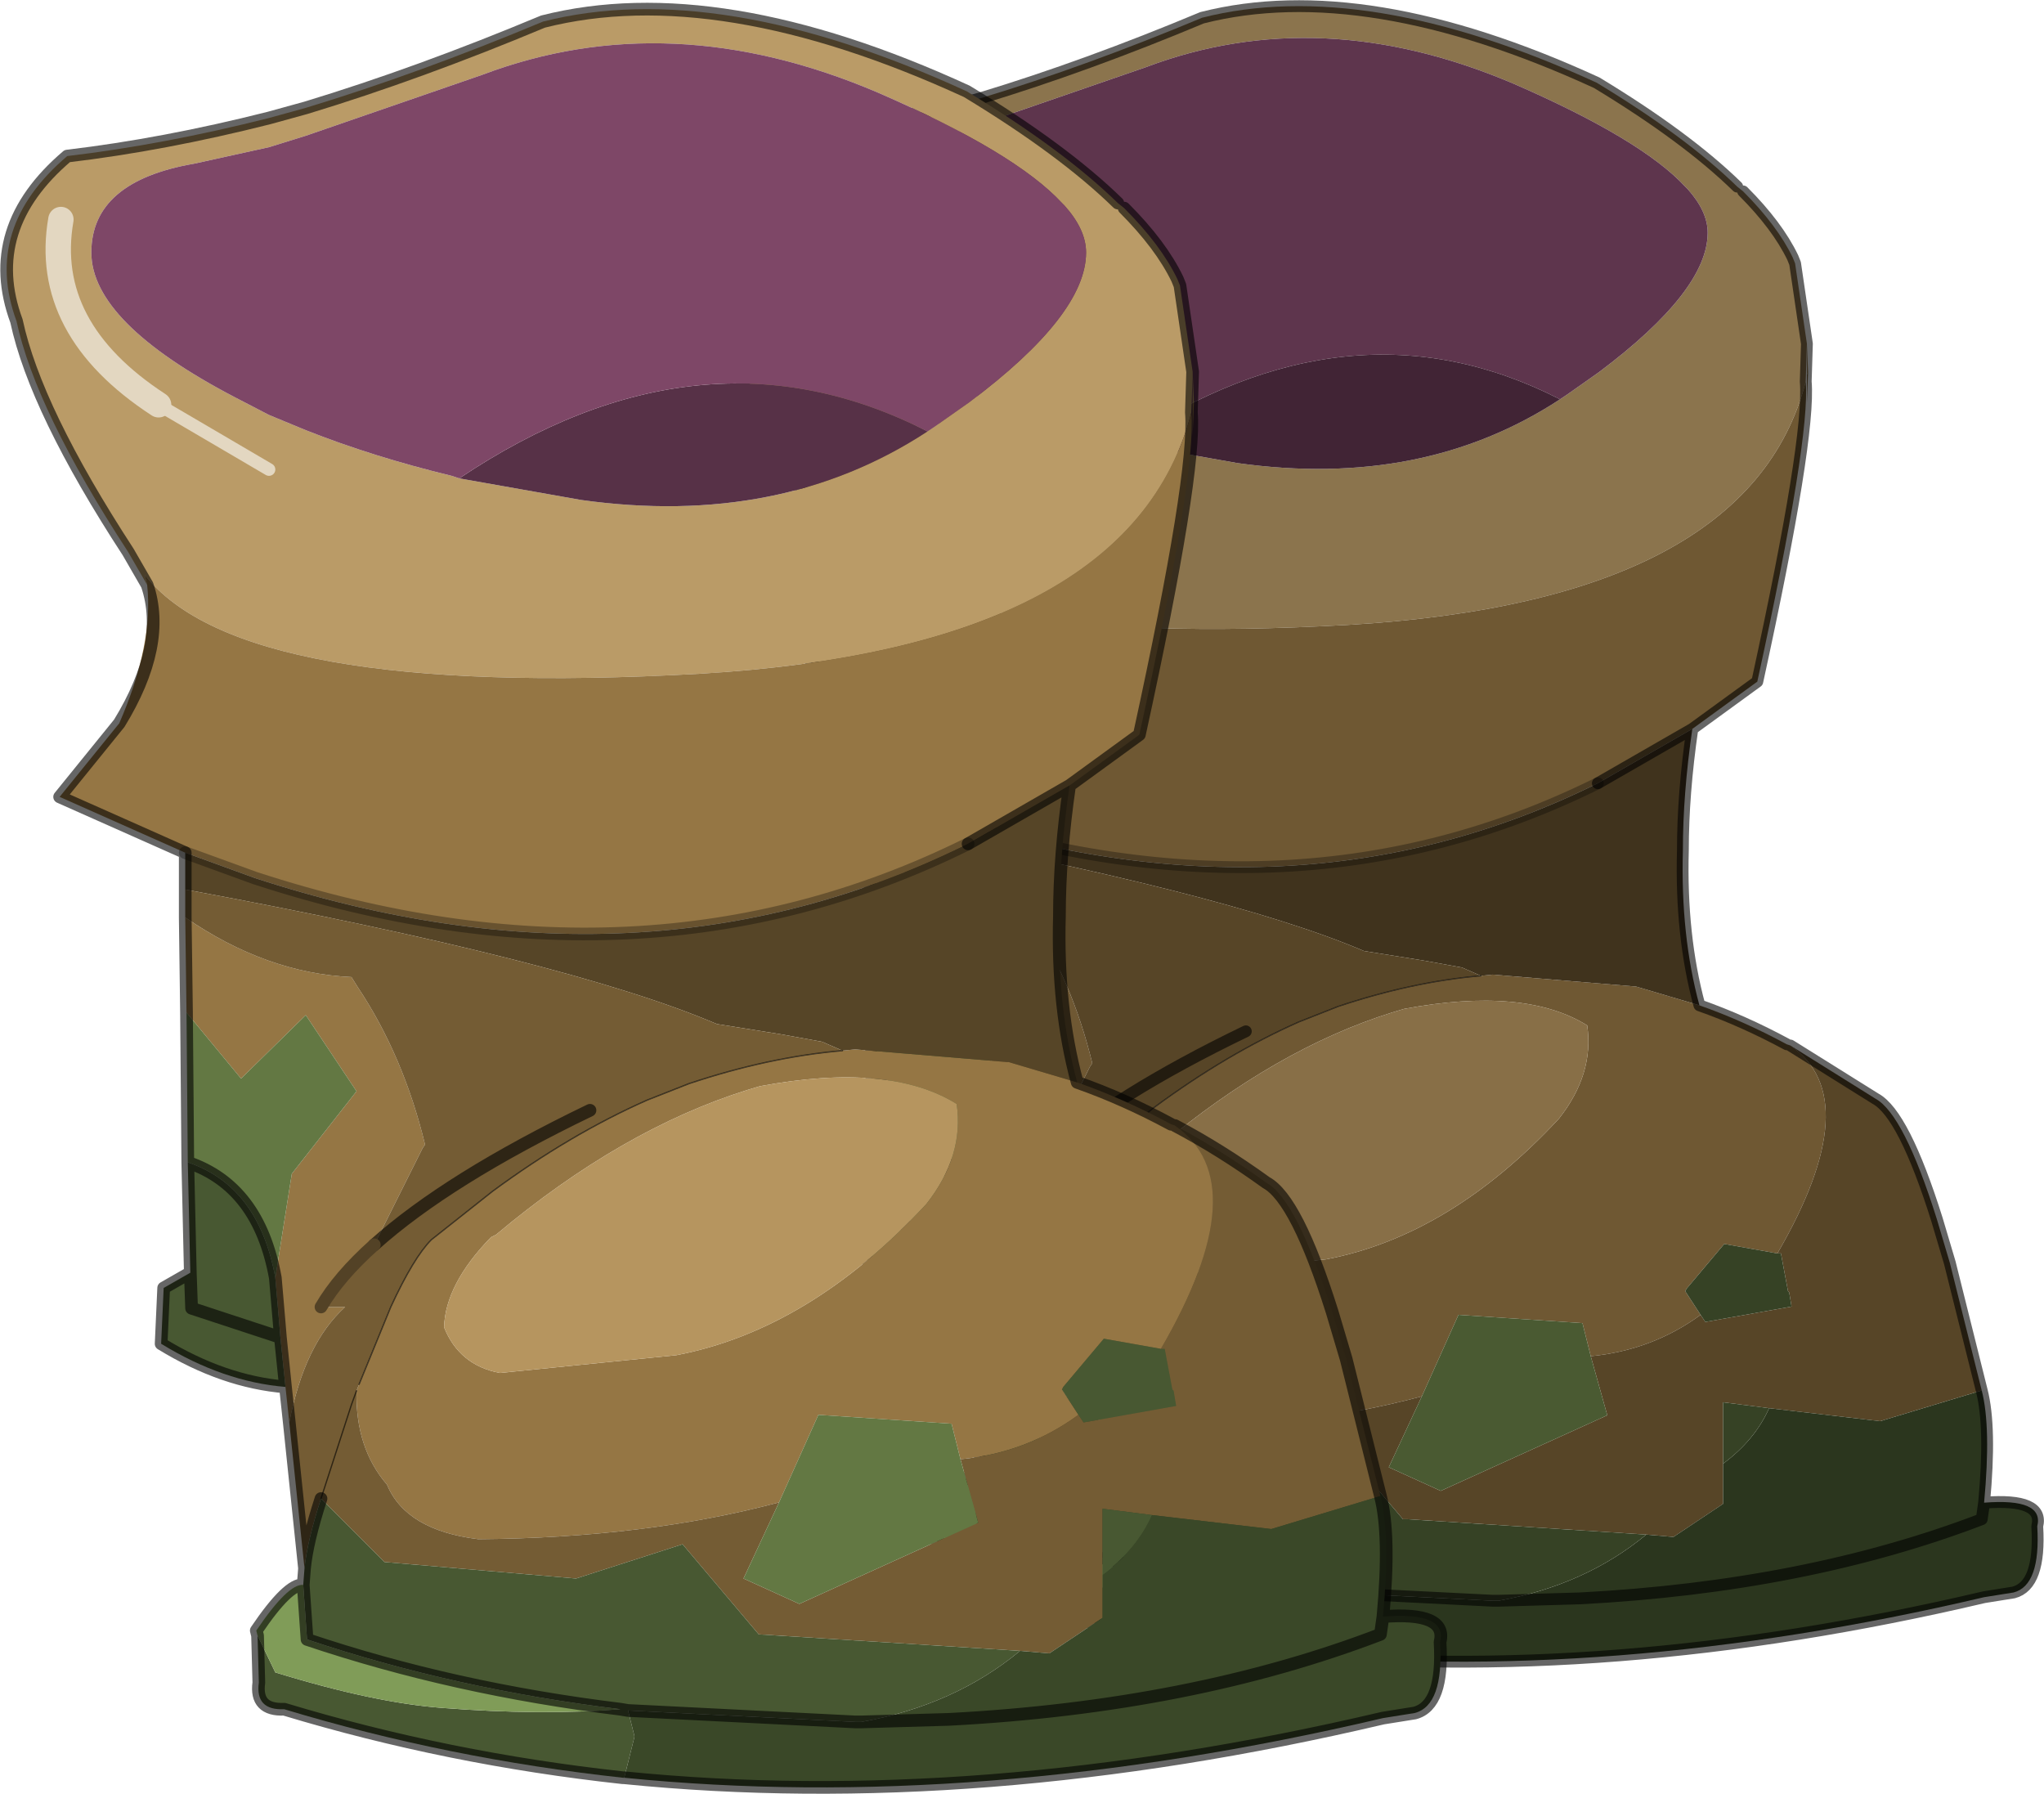
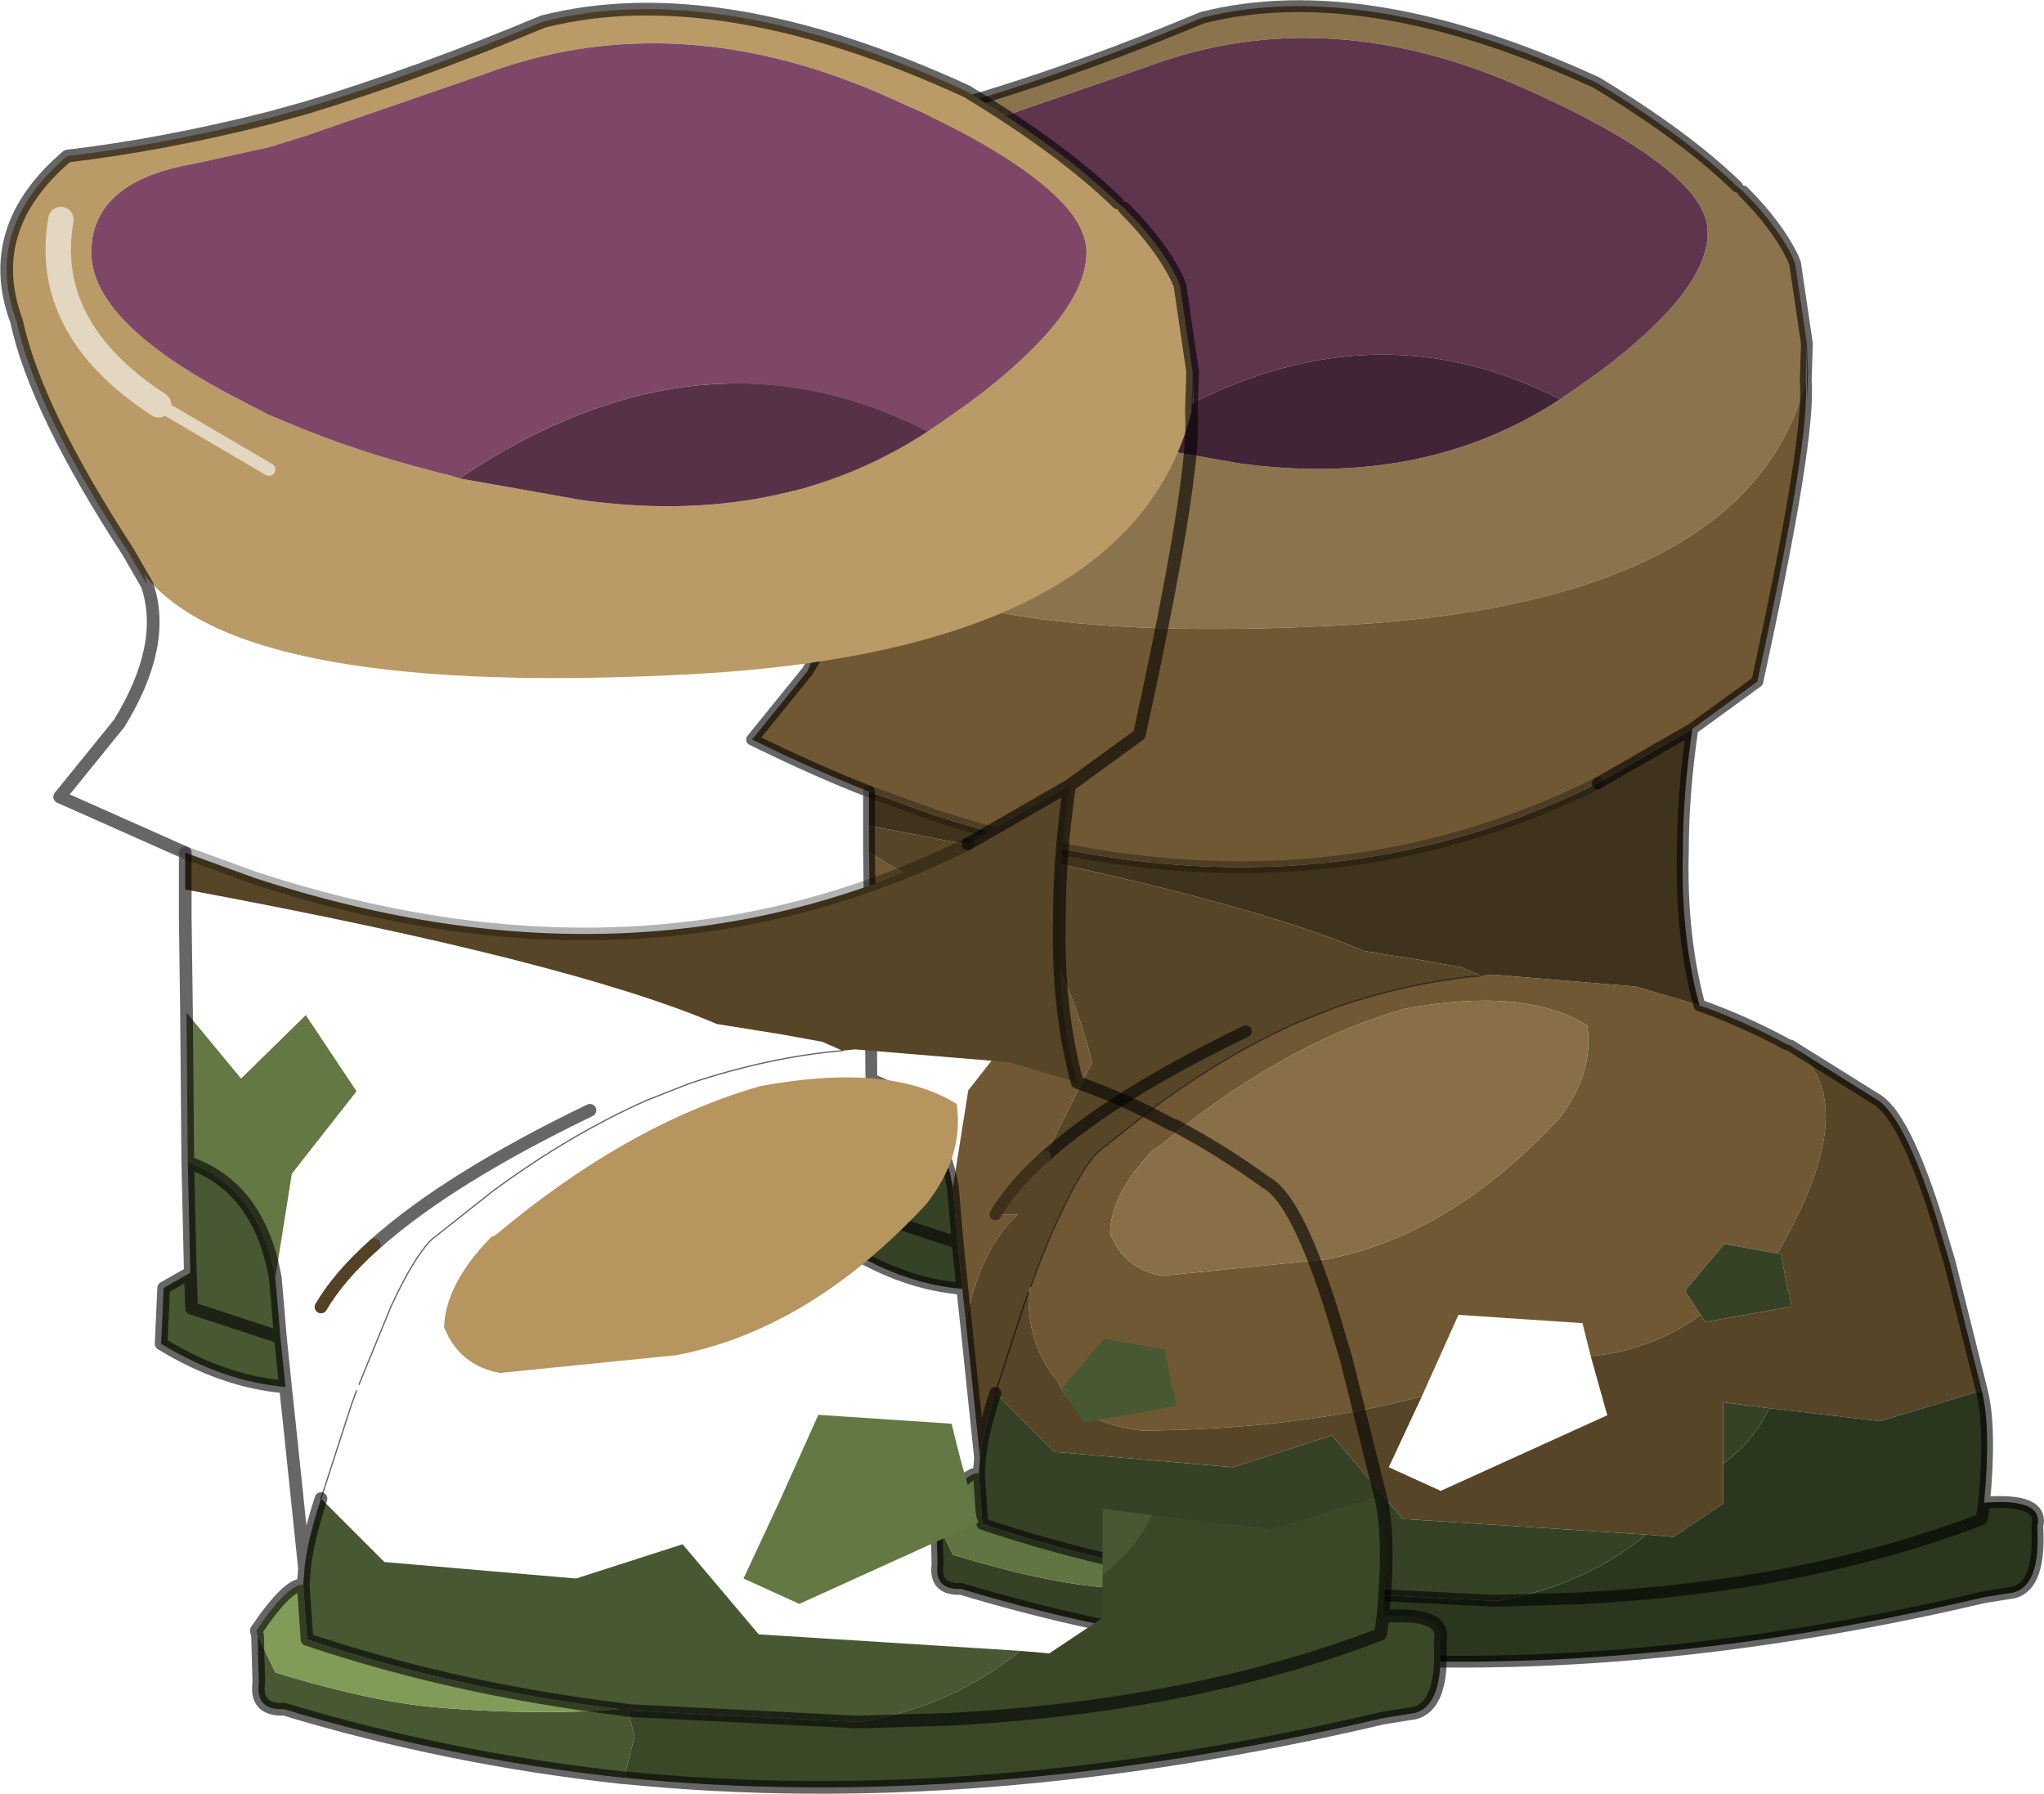
<svg xmlns="http://www.w3.org/2000/svg" xmlns:xlink="http://www.w3.org/1999/xlink" width="80.55px" height="70.7px">
  <g transform="matrix(1, 0, 0, 1, -234.65, -165.1)">
    <use xlink:href="#object-0" width="57.05" height="70.6" transform="matrix(0.931, 0, 0, 0.931, 262.1, 165.1)" />
    <use xlink:href="#object-2" width="57.05" height="70.6" transform="matrix(1, 0, 0, 1, 234.65, 165.2)" />
  </g>
  <defs>
    <g transform="matrix(1, 0, 0, 1, 0.25, 0.25)" id="object-0">
      <use xlink:href="#object-1" width="57.05" height="70.6" transform="matrix(1, 0, 0, 1, -0.25, -0.25)" />
    </g>
    <g transform="matrix(1, 0, 0, 1, 0.25, 0.25)" id="object-1">
      <path fill-rule="evenodd" fill="#8b744d" stroke="none" d="M36.3 16.65L36.6 16.45L37.95 15.5Q42.55 12.05 42.55 9.6Q42.55 8.7 41.7 7.75L41.6 7.65Q39.75 5.65 34.35 3.3Q26.15 -0.2 18.75 2.6L11.8 5L10.35 5.45L7.4 6.1Q3.35 6.8 3.35 9.6Q3.35 12.35 9 15.3L10.35 16L11.8 16.6Q14.45 17.65 17.55 18.4L17.85 18.5L22.65 19.35Q30.5 20.45 36.3 16.65M44.05 7.85Q45.5 9.3 46.15 10.65L46.25 10.9L46.75 14.3L46.8 15.5L46.75 15.6L46.75 14.3L46.7 15.9Q44.3 25.2 27.3 26.2Q9.3 27.2 5.45 22.3L5.55 22.7L4.8 21.4Q1.15 15.8 0.4 12.3Q-0.95 8.65 2.4 5.8L10.35 4.3L11.8 3.9Q16.25 2.55 21.15 0.5Q28.05 -1.25 37.85 3.25Q41.65 5.55 43.8 7.65L44.05 7.85M10.35 18.15Q8.1 17.05 6 15.6Q8.1 17.05 10.35 18.15M6 15.6Q1.4 12.6 2.15 8.3Q1.4 12.6 6 15.6" />
      <path fill-rule="evenodd" fill="#5e354d" stroke="none" d="M17.85 18.5L17.55 18.4Q14.45 17.65 11.8 16.6L10.35 16L9 15.3Q3.35 12.35 3.35 9.6Q3.35 6.8 7.4 6.1L10.35 5.45L11.8 5L18.75 2.6Q26.15 -0.2 34.35 3.3Q39.75 5.65 41.6 7.65L41.7 7.75Q42.55 8.7 42.55 9.6Q42.55 12.05 37.95 15.5L36.6 16.45L36.3 16.65Q27.4 12.1 17.85 18.5" />
      <path fill-rule="evenodd" fill="#412435" stroke="none" d="M36.3 16.65Q30.5 20.45 22.65 19.35L17.85 18.5Q27.4 12.1 36.3 16.65" />
      <path fill-rule="evenodd" fill="#6f5833" stroke="none" d="M46.8 15.5L46.75 16.8L46.75 15.6L46.8 15.5M46.7 15.9Q46.9 18.3 44.65 28.6L41.9 30.6L37.9 32.9Q25.1 39.25 9.8 34.25L7.05 33.25Q4.85 32.4 2.1 31.05L4.45 28.15Q5.8 25.05 5.55 22.7L5.45 22.3Q9.3 27.2 27.3 26.2Q44.3 25.2 46.7 15.9M42.2 42.3Q44.05 42.95 45.9 43.95L46.05 44Q49.3 46.25 45.5 52.8L43.25 52.4L41.65 54.3L41.6 54.4L42.25 55.4Q40.2 56.9 37.6 57.15L37.25 55.75L32 55.4L30.45 58.85Q25.2 60.25 18.6 60.3Q15.75 59.95 15 58.15Q13.75 56.7 13.8 54.45L13.9 54.2Q14.55 52.4 15.15 51.15Q16.05 49.2 16.75 48.5L19.15 46.6Q22.2 44.35 25.25 43L26.9 42.35Q30.05 41.3 32.95 41.05L33.45 41L39.45 41.5L39.5 41.5L42.2 42.3M11.15 55.7L11 54.3L10.8 52.35L10.75 51.75L10.6 50L11.25 45.9L13.8 42.65L11.8 39.65L9.25 42.15L7.1 39.55L7.05 35.8Q10.25 38 13.6 38.15L13.85 38.55Q15.65 41.25 16.5 44.75L16.4 44.9L14.5 48.7Q13.1 49.95 12.4 51.15L13.35 51.15Q11.75 52.6 11.15 55.7M4.45 28.15Q6.35 25.05 5.55 22.7Q6.35 25.05 4.45 28.15M19.1 48.4Q17.3 50.25 17.25 51.95Q17.85 53.45 19.45 53.75L26.4 53.05Q31.65 52.05 36.25 47.1Q37.75 45.2 37.45 43.15Q34.8 41.5 29.7 42.45L29.2 42.6Q24.25 44.15 19.3 48.3L19.1 48.4" />
      <path fill-rule="evenodd" fill="#40331d" stroke="none" d="M41.9 30.6Q41.5 33.35 41.5 35.75Q41.4 39.35 42.2 42.3L39.5 41.5L39.45 41.5L33.45 41L32.95 41.05L32.15 40.7L30.5 40.4L28 40Q22.15 37.5 7.05 34.7L7.05 33.25L9.8 34.25Q25.1 39.25 37.9 32.9L41.9 30.6" />
      <path fill-rule="evenodd" fill="#574527" stroke="none" d="M46.05 44L49.65 46.25Q50.85 46.9 52.25 51.35L52.8 53.2L54.15 58.6L49.85 59.9L45.15 59.35L43.2 59.1L43.2 61.7L43.2 63.4L41.1 64.8L39.95 64.7L29.85 64.05L29.65 64.05L26.65 60.5L22.45 61.85L14.9 61.2L12.4 58.7Q11.85 60.4 11.75 61.45L11.15 55.7Q11.75 52.6 13.35 51.15L12.4 51.15Q13.1 49.95 14.5 48.7L16.4 44.9L16.5 44.75Q15.65 41.25 13.85 38.55L13.6 38.15Q10.25 38 7.05 35.8L7.05 34.7Q22.15 37.5 28 40L30.5 40.4L32.15 40.7L32.95 41.05Q30.05 41.3 26.9 42.35L25.25 43Q22.2 44.35 19.15 46.6L16.75 48.5Q16.05 49.2 15.15 51.15Q14.55 52.4 13.9 54.2L13.8 54.45Q13.75 56.7 15 58.15Q15.75 59.95 18.6 60.3Q25.2 60.25 30.45 58.85L29.05 61.85L31.25 62.85L38.3 59.65L37.6 57.15Q40.2 56.9 42.25 55.4L42.45 55.7L46.1 55.05L46 54.45L45.95 54.4L45.65 52.8L45.5 52.8Q49.3 46.25 46.05 44M23 43.4Q17.4 46.1 14.5 48.7Q17.4 46.1 23 43.4M12.4 58.7L13.6 55L13.8 54.45L13.6 55L12.4 58.7" />
      <path fill-rule="evenodd" fill="#2b361e" stroke="none" d="M54.15 58.6Q54.55 60.15 54.25 63.35Q56.8 63.15 56.5 64.35Q56.65 66.85 55.5 67.15L54.25 67.35Q38.3 71.1 24.35 69.7L24.75 68.1L24.75 68.05L24.5 67.05L33.45 67.5L33.7 67.5Q37.35 66.85 39.95 64.7L41.1 64.8L43.2 63.4L43.2 61.7Q44.55 60.7 45.15 59.35L49.85 59.9L54.15 58.6M54.25 63.35L54.15 64.05Q46.7 66.9 37.15 67.4L33.7 67.5L37.15 67.4Q46.7 66.9 54.15 64.05L54.25 63.35" />
      <path fill-rule="evenodd" fill="#364225" stroke="none" d="M24.35 69.7L24.3 69.7Q17.4 68.95 10.95 67Q9.8 67.05 9.95 65.95L9.9 64.1L10.6 65.55Q14.5 66.75 17.2 66.95Q21.05 67.25 24.2 67L24.5 67.05L24.75 68.05L24.75 68.1L24.35 69.7M11.7 62.1L11.75 61.45Q11.85 60.4 12.4 58.7L14.9 61.2L22.45 61.85L26.65 60.5L29.65 64.05L29.85 64.05L39.95 64.7Q37.35 66.85 33.7 67.5L33.45 67.5L24.5 67.05L24.2 67Q17.65 66.2 11.85 64.25L11.7 62.1M11 54.3Q8.55 54.1 6.1 52.6L6.2 50.4L7.25 49.8L7.15 45.45Q9.95 46.4 10.6 50L10.75 51.75L10.8 52.35L11 54.3M42.25 55.4L41.6 54.4L41.65 54.3L43.25 52.4L45.5 52.8L45.65 52.8L45.95 54.4L46 54.45L46.1 55.05L42.45 55.7L42.25 55.4M43.2 61.7L43.2 59.1L45.15 59.35Q44.55 60.7 43.2 61.7M10.8 52.35L7.3 51.2L7.25 49.8L7.3 51.2L10.8 52.35" />
      <path fill-rule="evenodd" fill="#607542" stroke="none" d="M9.9 64.1L9.85 63.9Q11.1 62.05 11.7 62.1L11.85 64.25Q17.65 66.2 24.2 67Q21.05 67.25 17.2 66.95Q14.5 66.75 10.6 65.55L9.9 64.1" />
-       <path fill-rule="evenodd" fill="#4a5a32" stroke="none" d="M7.15 45.45L7.1 39.55L9.25 42.15L11.8 39.65L13.8 42.65L11.25 45.9L10.6 50Q9.95 46.4 7.15 45.45M30.45 58.85L32 55.4L37.25 55.75L37.6 57.15L38.3 59.65L31.25 62.85L29.05 61.85L30.45 58.85" />
      <path fill-rule="evenodd" fill="#886f47" stroke="none" d="M19.1 48.4L19.3 48.3Q24.25 44.15 29.2 42.6L29.7 42.45Q34.8 41.5 37.45 43.15Q37.75 45.2 36.25 47.1Q31.65 52.05 26.4 53.05L19.45 53.75Q17.85 53.45 17.25 51.95Q17.3 50.25 19.1 48.4" />
      <path fill="none" stroke="#000000" stroke-opacity="0.6" stroke-width="0.5" stroke-linecap="round" stroke-linejoin="round" d="M44.05 7.85Q45.5 9.3 46.15 10.65L46.25 10.9L46.75 14.3L46.7 15.9Q46.9 18.3 44.65 28.6L41.9 30.6Q41.5 33.35 41.5 35.75Q41.4 39.35 42.2 42.3Q44.05 42.95 45.9 43.95M46.05 44L49.65 46.25Q50.85 46.9 52.25 51.35L52.8 53.2L54.15 58.6Q54.55 60.15 54.25 63.35Q56.8 63.15 56.5 64.35Q56.65 66.85 55.5 67.15L54.25 67.35Q38.3 71.1 24.35 69.7M24.3 69.7Q17.4 68.95 10.95 67Q9.8 67.05 9.95 65.95L9.9 64.1L9.85 63.9Q11.1 62.05 11.7 62.1L11.75 61.45L11.15 55.7L11 54.3Q8.55 54.1 6.1 52.6L6.2 50.4L7.25 49.8L7.15 45.45L7.1 39.55L7.05 35.8L7.05 34.7L7.05 33.25Q4.85 32.4 2.1 31.05L4.45 28.15Q6.35 25.05 5.55 22.7L4.8 21.4Q1.15 15.8 0.4 12.3Q-0.95 8.65 2.4 5.8L10.35 4.3L11.8 3.9Q16.25 2.55 21.15 0.5Q28.05 -1.25 37.85 3.25Q41.65 5.55 43.8 7.65M37.9 32.9L41.9 30.6M10.6 50L10.75 51.75L10.8 52.35L11 54.3M14.5 48.7Q17.4 46.1 23 43.4M12.4 58.7Q11.85 60.4 11.75 61.45M24.2 67L24.5 67.05L33.45 67.5L33.7 67.5L37.15 67.4Q46.7 66.9 54.15 64.05L54.25 63.35M7.25 49.8L7.3 51.2L10.8 52.35M24.2 67Q17.65 66.2 11.85 64.25L11.7 62.1M10.6 50Q9.95 46.4 7.15 45.45" />
      <path fill="none" stroke="#aaa190" stroke-width="0.5" stroke-linecap="round" stroke-linejoin="round" d="M6 15.6Q8.1 17.05 10.35 18.15" />
      <path fill="none" stroke="#aaa190" stroke-width="1" stroke-linecap="round" stroke-linejoin="round" d="M2.15 8.3Q1.4 12.6 6 15.6" />
      <path fill="none" stroke="#000000" stroke-opacity="0.302" stroke-width="0.5" stroke-linecap="round" stroke-linejoin="round" d="M7.05 33.25L9.8 34.25Q25.1 39.25 37.9 32.9" />
      <path fill="none" stroke="#000000" stroke-opacity="0.6" stroke-width="0.05" stroke-linecap="round" stroke-linejoin="round" d="M32.95 41.05Q30.05 41.3 26.9 42.35L25.25 43Q22.2 44.35 19.15 46.6L16.75 48.5Q16.05 49.2 15.15 51.15Q14.55 52.4 13.9 54.2M13.8 54.45L13.6 55L12.4 58.7" />
      <path fill="none" stroke="#3e311c" stroke-width="0.5" stroke-linecap="round" stroke-linejoin="round" d="M12.4 51.15Q13.1 49.95 14.5 48.7" />
    </g>
    <g transform="matrix(1, 0, 0, 1, -234.65, -165.2)" id="object-2">
      <path fill-rule="evenodd" fill="#ba9b67" stroke="none" d="M252.75 183.95L257.55 184.8Q265.4 185.9 271.2 182.1L271.5 181.9L272.85 180.95Q277.45 177.5 277.45 175.05Q277.45 174.15 276.6 173.2L276.5 173.1Q274.65 171.1 269.25 168.75Q261.05 165.25 253.65 168.05L246.7 170.45L245.25 170.9L242.3 171.55Q238.25 172.25 238.25 175.05Q238.25 177.8 243.9 180.75L245.25 181.45L246.7 182.05Q249.35 183.1 252.45 183.85L252.75 183.95M240.45 188.15L239.7 186.85Q236.05 181.25 235.3 177.75Q233.95 174.1 237.3 171.25Q241.1 170.8 245.25 169.75L246.7 169.35Q251.15 168 256.05 165.95Q262.95 164.2 272.75 168.7Q276.55 171 278.7 173.1L278.95 173.3Q280.4 174.75 281.05 176.1L281.15 176.35L281.65 179.75L281.6 181.35Q279.2 190.65 262.2 191.65Q244.2 192.65 240.35 187.75L240.45 188.15M245.25 183.6L240.9 181.05L245.25 183.6M240.9 181.05Q236.3 178.05 237.05 173.75Q236.3 178.05 240.9 181.05M281.65 179.75L281.7 180.95L281.65 181.05L281.65 179.75" />
      <path fill-rule="evenodd" fill="#573147" stroke="none" d="M271.2 182.1Q265.4 185.9 257.55 184.8L252.75 183.95Q262.3 177.55 271.2 182.1" />
      <path fill-rule="evenodd" fill="#7e4767" stroke="none" d="M252.75 183.95L252.45 183.85Q249.35 183.1 246.7 182.05L245.25 181.45L243.9 180.75Q238.25 177.8 238.25 175.05Q238.25 172.25 242.3 171.55L245.25 170.9L246.7 170.45L253.65 168.05Q261.05 165.25 269.25 168.75Q274.65 171.1 276.5 173.1L276.6 173.2Q277.45 174.15 277.45 175.05Q277.45 177.5 272.85 180.95L271.5 181.9L271.2 182.1Q262.3 177.55 252.75 183.95" />
-       <path fill-rule="evenodd" fill="#957644" stroke="none" d="M240.45 188.15L240.35 187.75Q244.2 192.65 262.2 191.65Q279.2 190.65 281.6 181.35Q281.8 183.75 279.55 194.05L276.8 196.05L272.8 198.35Q260 204.7 244.7 199.7L241.95 198.7L237 196.5L239.35 193.6Q240.7 190.5 240.45 188.15Q241.25 190.5 239.35 193.6Q241.25 190.5 240.45 188.15M267.85 206.5L268.35 206.45L274.35 206.95L274.4 206.95L277.1 207.75Q278.95 208.4 280.8 209.4L280.95 209.45Q284.2 211.7 280.4 218.25L278.15 217.85L276.55 219.75L276.5 219.85L277.15 220.85Q275.1 222.35 272.5 222.6L272.15 221.2L266.9 220.85L265.35 224.3Q260.1 225.7 253.5 225.75Q250.65 225.4 249.9 223.6Q248.65 222.15 248.7 219.9L248.8 219.65L250.05 216.6Q250.95 214.65 251.65 213.95L254.05 212.05Q257.1 209.8 260.15 208.45L261.8 207.8Q264.95 206.75 267.85 206.5M245.5 215.45L246.15 211.35L248.7 208.1L246.7 205.1L244.15 207.6L242 205L241.95 201.25Q245.15 203.45 248.5 203.6L248.75 204Q250.55 206.7 251.4 210.2L251.3 210.35L249.4 214.15Q248 215.4 247.3 216.6L248.25 216.6Q246.65 218.05 246.05 221.15L245.9 219.75L245.7 217.8L245.65 217.2L245.5 215.45M264.1 208.05Q259.15 209.6 254.2 213.75L254 213.85Q252.2 215.7 252.15 217.4Q252.75 218.9 254.35 219.2L261.3 218.5Q266.55 217.5 271.15 212.55Q272.65 210.65 272.35 208.6Q269.7 206.95 264.6 207.9L264.1 208.05M281.7 180.95L281.65 182.25L281.65 181.05L281.7 180.95" />
      <path fill-rule="evenodd" fill="#564527" stroke="none" d="M241.95 198.7L244.7 199.7Q260 204.7 272.8 198.35L276.8 196.05Q276.4 198.8 276.4 201.2Q276.3 204.8 277.1 207.75L274.4 206.95L274.35 206.95L268.35 206.45L267.85 206.5L267.05 206.15L265.4 205.85L262.9 205.45Q257.05 202.95 241.95 200.15L241.95 198.7" />
-       <path fill-rule="evenodd" fill="#745c34" stroke="none" d="M241.95 200.15Q257.05 202.95 262.9 205.45L265.4 205.85L267.05 206.15L267.85 206.5Q264.95 206.75 261.8 207.8L260.15 208.45Q257.1 209.8 254.05 212.05L251.65 213.95Q250.95 214.65 250.05 216.6L248.8 219.65L248.7 219.9Q248.65 222.15 249.9 223.6Q250.65 225.4 253.5 225.75Q260.1 225.7 265.35 224.3L263.95 227.3L266.15 228.3L273.2 225.1L272.5 222.6Q275.1 222.35 277.15 220.85L277.35 221.15L281 220.5L280.9 219.9L280.85 219.85L280.55 218.25L280.4 218.25Q284.2 211.7 280.95 209.45Q282.75 210.4 284.55 211.7Q285.75 212.35 287.15 216.8L287.7 218.65L289.05 224.05L284.75 225.35L280.05 224.8L278.1 224.55L278.1 227.15L278.1 228.85L276 230.25L274.85 230.15L264.55 229.5L261.55 225.95L257.35 227.3L249.8 226.65L247.3 224.15L248.5 220.45L248.7 219.9L248.5 220.45L247.3 224.15Q246.75 225.85 246.65 226.9L246.05 221.15Q246.65 218.05 248.25 216.6L247.3 216.6Q248 215.4 249.4 214.15L251.3 210.35L251.4 210.2Q250.55 206.7 248.75 204L248.5 203.6Q245.15 203.45 241.95 201.25L241.95 200.15M257.9 208.85Q252.3 211.55 249.4 214.15Q252.3 211.55 257.9 208.85" />
      <path fill-rule="evenodd" fill="#637843" stroke="none" d="M242 205L244.15 207.6L246.7 205.1L248.7 208.1L246.15 211.35L245.5 215.45Q244.85 211.85 242.05 210.9L242 205M265.35 224.3L266.9 220.85L272.15 221.2L272.5 222.6L273.2 225.1L266.15 228.3L263.95 227.3L265.35 224.3" />
      <path fill-rule="evenodd" fill="#485832" stroke="none" d="M245.5 215.45L245.65 217.2L245.7 217.8L245.9 219.75Q243.45 219.55 241 218.05L241.1 215.85L242.15 215.25L242.2 216.65L245.7 217.8L242.2 216.65L242.15 215.25L242.05 210.9Q244.85 211.85 245.5 215.45M277.15 220.85L276.5 219.85L276.55 219.75L278.15 217.85L280.4 218.25L280.55 218.25L280.85 219.85L280.9 219.9L281 220.5L277.35 221.15L277.15 220.85M247.3 224.15L249.8 226.65L257.35 227.3L261.55 225.95L264.55 229.5L274.85 230.15Q272.25 232.3 268.6 232.95L268.35 232.95L259.4 232.5L259.1 232.45L259.4 232.5L259.65 233.5L259.65 233.55L259.25 235.15L259.2 235.15Q252.3 234.4 245.85 232.45Q244.7 232.5 244.85 231.4L244.8 229.55L245.5 231Q249.4 232.2 252.1 232.4Q255.95 232.7 259.1 232.45Q252.55 231.65 246.75 229.7L246.6 227.55L246.65 226.9Q246.75 225.85 247.3 224.15M278.1 227.15L278.1 224.55L280.05 224.8Q279.45 226.15 278.1 227.15" />
      <path fill-rule="evenodd" fill="#b6955f" stroke="none" d="M264.1 208.05L264.6 207.9Q269.7 206.95 272.35 208.6Q272.65 210.65 271.15 212.55Q266.55 217.5 261.3 218.5L254.35 219.2Q252.75 218.9 252.15 217.4Q252.2 215.7 254 213.85L254.2 213.75Q259.15 209.6 264.1 208.05" />
      <path fill-rule="evenodd" fill="#3a4828" stroke="none" d="M274.85 230.15L276 230.25L278.1 228.85L278.1 227.15Q279.45 226.15 280.05 224.8L284.75 225.35L289.05 224.05Q289.45 225.6 289.15 228.8Q291.7 228.6 291.4 229.8Q291.55 232.3 290.4 232.6L289.15 232.8Q273.2 236.55 259.25 235.15L259.65 233.55L259.65 233.5L259.4 232.5L268.35 232.95L268.6 232.95Q272.25 232.3 274.85 230.15M268.6 232.95L272.05 232.85Q281.6 232.35 289.05 229.5L289.15 228.8L289.05 229.5Q281.6 232.35 272.05 232.85L268.6 232.95" />
      <path fill-rule="evenodd" fill="#809c58" stroke="none" d="M244.8 229.55L244.75 229.35Q246 227.5 246.6 227.55L246.75 229.7Q252.55 231.65 259.1 232.45Q255.95 232.7 252.1 232.4Q249.4 232.2 245.5 231L244.8 229.55" />
      <path fill="none" stroke="#000000" stroke-opacity="0.6" stroke-width="0.5" stroke-linecap="round" stroke-linejoin="round" d="M278.7 173.1Q276.55 171 272.75 168.7Q262.95 164.2 256.05 165.95Q251.15 168 246.7 169.35L245.25 169.75Q241.1 170.8 237.3 171.25Q233.95 174.1 235.3 177.75Q236.05 181.25 239.7 186.85L240.45 188.15Q241.25 190.5 239.35 193.6L237 196.5L241.95 198.7L241.95 200.15L241.95 201.25L242 205L242.05 210.9Q244.85 211.85 245.5 215.45L245.65 217.2L245.7 217.8L245.9 219.75L246.05 221.15L246.65 226.9L246.6 227.55Q246 227.5 244.75 229.35L244.8 229.55L244.85 231.4Q244.7 232.5 245.85 232.45Q252.3 234.4 259.2 235.15M281.6 181.35L281.65 179.75L281.15 176.35L281.05 176.1Q280.4 174.75 278.95 173.3M272.8 198.35L276.8 196.05L279.55 194.05Q281.8 183.75 281.6 181.35M277.1 207.75Q276.3 204.8 276.4 201.2Q276.4 198.8 276.8 196.05M280.8 209.4Q278.95 208.4 277.1 207.75M289.05 224.05L287.7 218.65L287.15 216.8Q285.75 212.35 284.55 211.7Q282.75 210.4 280.95 209.45M259.1 232.45L259.4 232.5L268.35 232.95L268.6 232.95L272.05 232.85Q281.6 232.35 289.05 229.5L289.15 228.8Q291.7 228.6 291.4 229.8Q291.55 232.3 290.4 232.6L289.15 232.8Q273.2 236.55 259.25 235.15M259.1 232.45Q252.55 231.65 246.75 229.7L246.6 227.55M242.15 215.25L242.2 216.65L245.7 217.8M242.15 215.25L241.1 215.85L241 218.05Q243.45 219.55 245.9 219.75M247.3 224.15Q246.75 225.85 246.65 226.9M242.05 210.9L242.15 215.25M249.4 214.15Q252.3 211.55 257.9 208.85M289.05 224.05Q289.45 225.6 289.15 228.8" />
      <path fill="none" stroke="#e3d7c1" stroke-width="0.5" stroke-linecap="round" stroke-linejoin="round" d="M240.9 181.05L245.25 183.6" />
      <path fill="none" stroke="#e3d7c1" stroke-width="1" stroke-linecap="round" stroke-linejoin="round" d="M237.05 173.75Q236.3 178.05 240.9 181.05" />
      <path fill="none" stroke="#000000" stroke-opacity="0.302" stroke-width="0.5" stroke-linecap="round" stroke-linejoin="round" d="M241.95 198.7L244.7 199.7Q260 204.7 272.8 198.35" />
      <path fill="none" stroke="#534226" stroke-width="0.5" stroke-linecap="round" stroke-linejoin="round" d="M247.3 216.6Q248 215.4 249.4 214.15" />
      <path fill="none" stroke="#000000" stroke-opacity="0.6" stroke-width="0.05" stroke-linecap="round" stroke-linejoin="round" d="M267.85 206.5Q264.95 206.75 261.8 207.8L260.15 208.45Q257.1 209.8 254.05 212.05L251.65 213.95Q250.95 214.65 250.05 216.6L248.8 219.65M248.7 219.9L248.5 220.45L247.3 224.15" />
    </g>
  </defs>
</svg>